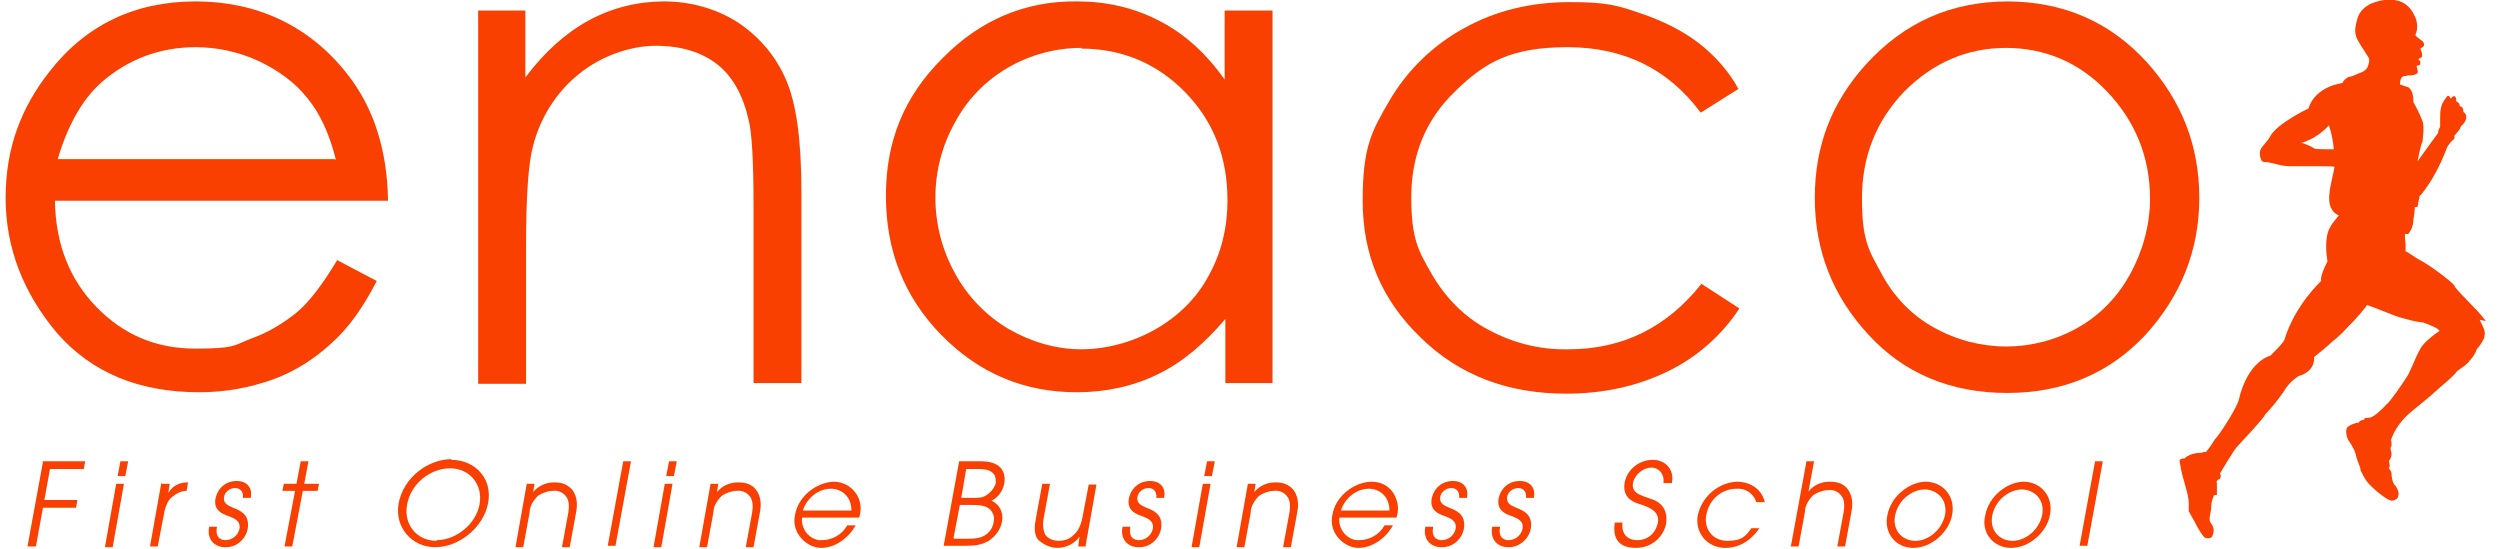
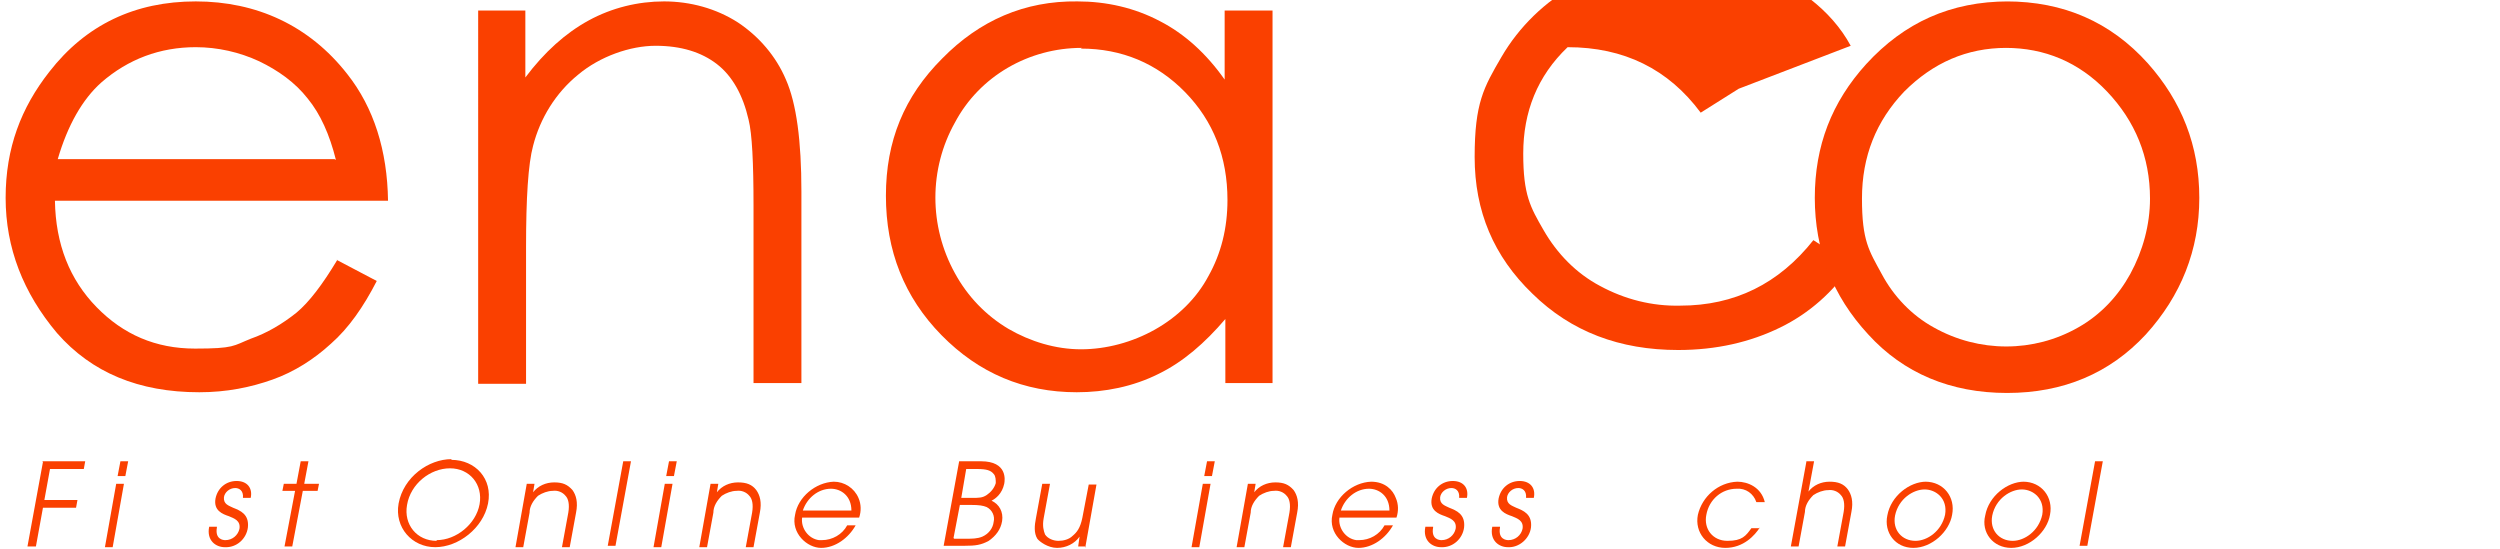
<svg xmlns="http://www.w3.org/2000/svg" id="Calque_1" version="1.1" viewBox="0 0 355 78">
  <defs>
    <style>
      .st0 {
        fill: #fa4000;
      }
    </style>
  </defs>
-   <path class="st0" d="M328.7,21.1c-.5-.3-1.8-.9-2-.8,0,0,2.1-.4,4-2.5.4,1.1.6,2.3.7,3.4-.9,0-2.5,0-2.9-.1M353,45.6c-1.3-1.8-4.4-4.5-4.5-5.1-.5-.6-3.5-2.9-5.1-3.7-.4-.2-1.6-1.1-1.8-1.1,0-.3,0-1.6-.1-1.8,0-.2,0-.6,0-.7.2,0,.4.1.5,0,.4-.5.7-1.2.7-2,.1-.6.2-1.2.2-1.8.3,0,.4,0,.4-.1s.2-1,.3-1.5c.2,0,1.4-1.8,1.7-2.3.9-1.5,1.6-3,2.2-4.6,0,0,.4-.7.8-1s.2-.6.2-.6c0,0,.7-.8.8-1,.1-.2.1-.4.4-.6.2-.2.4-.5.5-.9v-.3c0-.2-.1-.4-.4-.6,0-.2,0-.8-.5-.8,0-.3-.2-.6-.5-.7,0-.4-.1-.9-.5-.7,0,0-.2.2-.3.3-.1-.3-.4-.6-.6-.2-.4.5-.7,1-.8,1.6-.1.5-.1,1-.1,1.5,0,.4,0,.7,0,1.1-.1.2-.3.5-.3.9,0,0-1.7,2.3-2.9,4,0,0,.4-2.3.7-2.8,0-.2.3-2.1,0-2.9-.4-1-.8-1.8-1.3-2.7,0-.5,0-1.6-.7-2.1-.4-.1-1.1-.4-1.2-.4,0-.5.1-1.1.6-1.2.2,0,.4,0,.5-.1,0,0,1.7.1,1.4-.7,0-.3-.3-.7,0-.7s.4-.1.4-.4c0-.2-.2-.4-.3-.5.1-.1.2-.1.5-.3.1-.2,0-.7-.1-.9s-.1-.3,0-.4c0,0,.4-.1.4-.4.1-.4-.4-.7-.4-.7-.4-.3-.8-.6-.8-.7,0-.2.1-.3.2-.7.1-.7,0-1.5-.4-2.2-1.8-3.7-6.3-1.5-6.3-1.5-.7.4-1.5,1-1.8,2.2-.3,1.2-.4,1.8,0,2.7.4.8.9,1.5,1.4,2.3.3.4.5.7.1,1.7-.1.3-.4.5-.7.7-.6.2-1.5.7-1.9.7-.4.1-.8.5-1,.9,0,0-3.8.4-4.8,3.6,0,0-4.4,2.1-5.4,3.9-.5,1-1.4,1.5-1.5,2.3,0,.4,0,.7.2,1.1,0,.1.2.3.4.3.4,0,.9.1,1.3.2.8.2,1.5.4,2.3.4,1.4,0,3.9,0,4.3,0,.5,0,2,0,2.1.1-.1.7-.7,3-.7,3.7,0,0-.5,2.4,1.3,3.2-.5.6-1,1.2-1.3,1.8-.4.7-.7,2.4-.3,4.7-.7,1.4-1,2.3-.9,2.8,0,0-3.7,3.4-5.2,8.3-.1.4-1,1.3-2,2.3,0,0-3.2.7-4.5,6.3-.3,1.2-2.9,5.2-3.4,5.6-.4.7-1.2,1.8-1.3,1.8,0,0-.4-.1-.5.1,0,0-1.6-.1-2.5.8,0,0-.7,0-.7.3s.4,2.3.6,2.8c.1.5.8,2.4.7,3.6,0,.3,0,.6,0,.8l.9,1.6c0,.1,1.1,2.1,1.5,2.2.5.1.9,0,1-.4.2-.5.2-1-.1-1.5-.3-.3-.4-.7-.3-1.2.1-.5.2-1,.2-1.5,0-.5.2-1,.4-1.5,0,0,.4,0,.4,0,0-.1,0-.4,0-.6v-1c0-.3-.2-.4.4-.7.2-.2.2-.7,0-.7.3-.5,2-3.4,2.5-3.9.8-.9,3.7-3.9,4-4.6,1-1,1.8-2.1,2.6-3.2.5-.9,1.2-1.6,2.1-2.2,2.5-.7,2.2-2.7,2.2-2.7.4-.3,2.1-1.7,2.6-2.2.9-.7,1.7-1.5,2.4-2.3.6-.5,2.5-2.7,2.5-2.9.7.2,4,1.6,4.8,1.8,1.1.3,2.1.6,3.2.7.9.3,2.3.9,2.3,1.2-.6.4-2.4,1.7-2.8,2.7-.6,1-1.5,3.5-1.9,3.9-.4.7-2.4,3.6-2.9,3.9-.4.5-1.8,1.8-2.3,1.8-.6.1-.7-.1-.8.3-.2,0-.8.2-.7.4-.4,0-1.7.4-1.8.9s0,1,.2,1.5c0,0,1.1,1.5,1.2,2.5.3,1,.6,1.4.6,1.9.3.6.6,1.2,1,1.7.3.4,2.6,2.6,3.5,2.6,1-.2.8-.7.9-1,0-.4-.3-1-.6-1.3-.3-.3-.4-1.2-.4-1.5,0-.3-.2-.6-.4-.8.1-.1.2-.4.1-.6,0-.1,0-.3-.1-.4.2-.3.4-.6.4-1s-.3-.8,0-1.2c0-.4,0-.7-.1-.8.6-1.7,1.7-3.1,3.1-4.2,1.1-.9,2.7-2.2,3.1-2.6s2.9-2.4,3.2-3c.7-.5,1.5-1,1.8-1.5.4-.4.8-1,1-1.6.6-.7,1.1-1.5,1.1-1.9s.3-.4-.7-2.3" />
  <g>
    <path class="st0" d="M47.7,22.7c-.9-3.6-2.2-6.5-4-8.7-1.8-2.3-4.2-4-6.9-5.3-2.8-1.3-5.9-2-9-2-5.1,0-9.6,1.7-13.4,5-2.7,2.4-4.8,6.1-6.2,10.9h39.3ZM47.8,36.9l5.7,3c-1.9,3.7-4,6.7-6.5,8.9-2.4,2.2-5.2,4-8.3,5.1s-6.5,1.8-10.4,1.8c-8.6,0-15.3-2.8-20.2-8.4C3.3,41.6.8,35.2.8,28.1S3,15.3,7,10.2C12.2,3.5,19.2.2,27.8.2s16.1,3.4,21.5,10.3c3.8,4.8,5.7,10.9,5.8,18H7.8c.1,6.2,2.1,11.2,5.9,15.1,3.8,3.9,8.4,5.9,14,5.9s5.4-.4,7.9-1.4c2.3-.8,4.5-2.1,6.5-3.7,1.8-1.5,3.7-4,5.8-7.5" />
    <path class="st0" d="M67.8,1.5h6.8v9.5c2.7-3.6,5.7-6.3,9-8.1,3.3-1.8,7-2.7,10.7-2.7s7.4,1,10.5,3c3,2,5.4,4.8,6.8,8.1,1.5,3.4,2.2,8.7,2.2,15.9v27.2h-6.8v-25.2c0-6.1-.2-10.2-.7-12.2-.8-3.5-2.3-6.2-4.5-7.9s-5.1-2.6-8.7-2.6-7.9,1.5-11,4.1c-3.2,2.6-5.4,6.2-6.4,10.1-.7,2.6-1,7.4-1,14.4v19.4h-6.8V1.5h0Z" />
    <path class="st0" d="M153.6,6.8c-7.5,0-14.5,4-18,10.6-3.7,6.6-3.7,14.7,0,21.4,1.8,3.3,4.4,6,7.6,7.9,3.1,1.8,6.7,2.9,10.3,2.9s7.3-1,10.5-2.8c3.2-1.8,5.9-4.4,7.6-7.6,1.8-3.2,2.7-6.8,2.7-10.8,0-6.1-2-11.2-6-15.3s-9-6.2-14.8-6.2M180.7,1.5v52.9h-6.7v-9.1c-2.9,3.4-6,6.1-9.5,7.8-3.6,1.8-7.6,2.6-11.6,2.6-7.5,0-13.9-2.7-19.2-8.1-5.3-5.4-7.9-12-7.9-19.8s2.6-14.1,8-19.5C139.1,2.9,145.5.1,153,.2c4.1,0,8.1.9,11.7,2.8,3.5,1.8,6.6,4.6,9.2,8.3V1.5h6.7Z" />
-     <path class="st0" d="M246.9,12.6l-5.4,3.4c-4.6-6.2-10.9-9.3-18.9-9.3s-11.7,2.1-15.9,6.2c-4.3,4.1-6.3,9.2-6.3,15.1s1,7.6,2.9,10.9,4.6,6.1,8,7.9c3.5,1.9,7.4,2.9,11.4,2.8,7.7,0,14-3.1,18.9-9.3l5.4,3.5c-2.5,3.8-6,6.9-10.1,8.9-4.3,2.1-9.1,3.2-14.5,3.2-8.3,0-15.2-2.6-20.7-8-5.5-5.3-8.2-11.7-8.2-19.4s1.3-9.9,3.8-14.2c2.5-4.3,6.2-7.9,10.6-10.3,4.5-2.5,9.5-3.7,15-3.7s6.8.5,10.1,1.6c2.9,1,5.7,2.3,8.2,4.2,2.3,1.8,4.3,4,5.7,6.6" />
+     <path class="st0" d="M246.9,12.6l-5.4,3.4c-4.6-6.2-10.9-9.3-18.9-9.3c-4.3,4.1-6.3,9.2-6.3,15.1s1,7.6,2.9,10.9,4.6,6.1,8,7.9c3.5,1.9,7.4,2.9,11.4,2.8,7.7,0,14-3.1,18.9-9.3l5.4,3.5c-2.5,3.8-6,6.9-10.1,8.9-4.3,2.1-9.1,3.2-14.5,3.2-8.3,0-15.2-2.6-20.7-8-5.5-5.3-8.2-11.7-8.2-19.4s1.3-9.9,3.8-14.2c2.5-4.3,6.2-7.9,10.6-10.3,4.5-2.5,9.5-3.7,15-3.7s6.8.5,10.1,1.6c2.9,1,5.7,2.3,8.2,4.2,2.3,1.8,4.3,4,5.7,6.6" />
    <path class="st0" d="M284.9,6.8c-5.6,0-10.4,2.1-14.5,6.2-4,4.2-6,9.2-6,15.2s1,7.4,2.8,10.7c1.7,3.2,4.3,5.9,7.4,7.6,6.4,3.6,14.2,3.6,20.5,0,3.2-1.8,5.7-4.5,7.4-7.6,1.8-3.3,2.8-7,2.8-10.7,0-5.9-2.1-11-6.1-15.2-4-4.2-8.9-6.2-14.4-6.2M284.9.2c8.1,0,14.8,2.9,20.1,8.8,4.8,5.4,7.3,11.7,7.3,19.1s-2.6,13.9-7.6,19.4c-5.1,5.5-11.7,8.3-19.7,8.3s-14.7-2.8-19.7-8.3c-5.1-5.5-7.6-12-7.6-19.4s2.4-13.6,7.3-19c5.4-5.9,12-8.9,20.2-8.9" />
  </g>
  <g>
    <path class="st0" d="M6,65.5h6.1l-.2,1.1h-4.8l-.8,4.4h4.7l-.2,1.1h-4.7l-1,5.5h-1.2l2.2-12h0Z" />
    <path class="st0" d="M17.1,65.5h1.1l-.4,2.1h-1.1l.4-2.1ZM16.5,68.7h1.1l-1.6,9h-1.1l1.6-9Z" />
-     <path class="st0" d="M23,68.7h1.1l-.2,1.3h0c.7-1.2,1.8-1.5,2.8-1.5l-.2,1.2c-.8,0-1.5.4-2.1.9s-.8,1.2-1,1.8l-1,5.2h-1.1l1.6-9h0Z" />
    <path class="st0" d="M30.8,74.9c-.3,1.7.9,1.8,1.2,1.8,1,0,1.8-.7,2-1.6.2-1.2-.8-1.5-1.5-1.8-.9-.3-2.2-.8-1.9-2.5.3-1.5,1.5-2.5,3-2.5s2.3,1,2,2.4h-1.1c.1-1.1-.6-1.4-1.1-1.4-.8,0-1.5.6-1.6,1.3-.1,1,.7,1.2,1.3,1.5,1,.4,2.3.9,2.1,2.8-.2,1.6-1.6,2.9-3.3,2.8-1.2,0-2.6-.9-2.2-2.9,0,0,1.1,0,1.1,0Z" />
    <path class="st0" d="M41.9,69.7h-1.8l.2-1h1.8l.6-3.2h1.1l-.6,3.2h2.1l-.2,1h-2.1l-1.5,7.9h-1.1s1.5-7.9,1.5-7.9Z" />
    <path class="st0" d="M62,76.7c2.8,0,5.6-2.3,6.1-5.1.5-2.8-1.4-5.1-4.2-5.1s-5.6,2.2-6.1,5.2c-.5,2.8,1.4,5.1,4.2,5.1M64.1,65.3c3.4,0,5.9,2.7,5.2,6.2s-4.2,6.2-7.5,6.2-5.8-2.8-5.2-6.2c.7-3.8,4.3-6.3,7.5-6.3" />
    <path class="st0" d="M74.8,68.7h1.1l-.2,1.2h0c.7-.9,1.8-1.4,3-1.4s1.9.3,2.6,1.1c.5.7.8,1.7.5,3.2l-.9,4.9h-1.1l.9-4.9c.2-1.2,0-2-.4-2.4-.4-.5-1.1-.8-1.8-.7-.7,0-1.5.3-2.1.7-.7.7-1.2,1.5-1.2,2.4l-.9,4.9h-1.1l1.6-9h0Z" />
    <path class="st0" d="M88.5,65.5h1.1l-2.2,12h-1.1l2.2-12Z" />
    <path class="st0" d="M95,65.5h1.1l-.4,2.1h-1.1l.4-2.1ZM94.4,68.7h1.1l-1.6,9h-1.1l1.6-9Z" />
    <path class="st0" d="M100.9,68.7h1.1l-.2,1.2h0c.7-.9,1.8-1.4,3-1.4s2,.3,2.6,1.1c.5.7.8,1.7.5,3.2l-.9,4.9h-1.1l.9-4.9c.2-1.2,0-2-.4-2.4-.4-.5-1.1-.8-1.8-.7-.7,0-1.5.3-2.1.7-.7.7-1.2,1.5-1.2,2.4l-.9,4.9h-1.1l1.6-9h-.1Z" />
    <path class="st0" d="M120.9,72.5c0-2.1-1.5-3.1-2.9-3.1-1.8,0-3.4,1.3-4,3.1h7ZM113.9,73.5c-.2,1.5.9,3,2.4,3.2h.4c1.5,0,2.9-.8,3.6-2.1h1.2c-1,1.8-2.9,3.2-4.9,3.2s-4.3-2.1-3.7-4.7c.4-2.5,2.9-4.6,5.5-4.7,1.5,0,2.9.9,3.5,2.3.4.9.4,1.9.1,2.8h-8.1Z" />
    <path class="st0" d="M136.5,70.7h1.5c1,0,1.5,0,2.1-.4s1.1-1,1.3-1.7c0-.4,0-1-.3-1.3-.4-.5-1-.7-2.3-.7h-1.6l-.7,4.1h0ZM135.5,76.5h1.7c.8,0,1.6,0,2.3-.3.9-.4,1.5-1.2,1.6-2.1.2-.8-.2-1.7-1-2.1-.5-.2-1-.3-2.3-.3h-1.5s-.9,4.7-.9,4.7ZM136.3,65.5h3c3.8,0,3.4,2.7,3.3,3.2-.3,1.4-1.2,2.1-1.8,2.4,1.1.5,1.7,1.6,1.5,2.9-.2,1.2-.9,2.1-1.9,2.8-1.1.6-1.9.7-3.4.7h-3l2.2-12h0Z" />
    <path class="st0" d="M154.2,77.6h-1.1l.2-1.4h0c-.7,1-1.9,1.6-3.2,1.6s-2.5-.9-2.8-1.3c-.5-.8-.4-1.9-.2-2.9l.9-4.9h1.1l-.9,4.9c-.2,1.1,0,1.8.2,2.3.4.6,1.2.9,1.9.9s1.5-.2,2-.7c.6-.5,1.1-1.1,1.4-2.6l.9-4.7h1.1l-1.6,9h0Z" />
-     <path class="st0" d="M160.5,74.9c-.3,1.7.9,1.8,1.2,1.8,1,0,1.8-.7,2-1.6.2-1.2-.8-1.5-1.5-1.8-.9-.3-2.2-.8-1.9-2.5.3-1.5,1.5-2.5,3-2.5s2.3,1,2,2.4h-1.1c.1-1.1-.6-1.4-1.1-1.4-.8,0-1.5.6-1.6,1.3-.1,1,.7,1.2,1.3,1.5,1,.4,2.3.9,2.1,2.8-.2,1.6-1.6,2.9-3.3,2.8-1.2,0-2.6-.9-2.2-2.9,0,0,1.1,0,1.1,0Z" />
    <path class="st0" d="M171.4,65.5h1.1l-.4,2.1h-1.1l.4-2.1ZM170.8,68.7h1.1l-1.6,9h-1.1l1.6-9Z" />
    <path class="st0" d="M177.2,68.7h1.1l-.2,1.2h0c.7-.9,1.8-1.4,3-1.4s1.9.3,2.6,1.1c.5.7.8,1.7.5,3.2l-.9,4.9h-1.1l.9-4.9c.2-1.2,0-2-.4-2.4-.4-.5-1.1-.8-1.8-.7-.7,0-1.5.3-2.1.7-.7.7-1.2,1.5-1.2,2.4l-.9,4.9h-1.1l1.6-9h0Z" />
    <path class="st0" d="M197.3,72.5c0-2.1-1.5-3.1-2.9-3.1-1.8,0-3.4,1.3-4,3.1h7ZM190.2,73.5c-.2,1.5.9,3,2.4,3.2h.4c1.5,0,2.9-.8,3.6-2.1h1.2c-1,1.8-2.9,3.2-4.9,3.2s-4.3-2.1-3.7-4.7c.4-2.5,2.9-4.6,5.5-4.7,2,0,3.1,1.2,3.5,2.3.4.9.4,1.9.1,2.8h-8.1Z" />
    <path class="st0" d="M203.5,74.9c-.3,1.7.9,1.8,1.2,1.8,1,0,1.8-.7,2-1.6.2-1.2-.8-1.5-1.5-1.8-.9-.3-2.2-.8-1.9-2.5.3-1.5,1.5-2.5,3-2.5s2.3,1,2,2.4h-1.1c.1-1.1-.6-1.4-1.1-1.4-.8,0-1.5.6-1.6,1.3-.1,1,.7,1.2,1.3,1.5,1,.4,2.3.9,2.1,2.8-.2,1.6-1.6,2.9-3.3,2.8-1.2,0-2.6-.9-2.2-2.9,0,0,1.1,0,1.1,0Z" />
    <path class="st0" d="M213,74.9c-.3,1.7.9,1.8,1.2,1.8,1,0,1.8-.7,2-1.6.2-1.2-.8-1.5-1.5-1.8-.9-.3-2.2-.8-1.9-2.5.3-1.5,1.5-2.5,3-2.5s2.3,1,2,2.4h-1.1c.1-1.1-.6-1.4-1.1-1.4-.8,0-1.5.6-1.6,1.3-.1,1,.7,1.2,1.3,1.5,1,.4,2.3.9,2.1,2.8-.2,1.6-1.7,2.9-3.3,2.8-1.2,0-2.6-.9-2.2-2.9,0,0,1.1,0,1.1,0Z" />
-     <path class="st0" d="M230.4,74.2c-.2,1.5.6,2.5,2.1,2.5s2.6-1,2.9-2.4c.4-1.8-1.5-2.3-2.2-2.6-1-.3-2.9-.8-2.5-3.2.4-1.9,2.1-3.2,4-3.2s3.1,1.5,2.7,3.3h-1.2c.2-1.2-.6-2.2-1.7-2.2s-2.3.9-2.6,2.1c-.3,1.5,1,1.8,2.4,2.3,2.8.8,2.3,3.2,2.3,3.5-.4,2.1-2.2,3.5-4.3,3.5s-3.4-1-3-3.6h1.2,0Z" />
    <path class="st0" d="M249.9,74.9c-.7,1.1-2.3,2.9-4.9,2.9s-4.4-2.2-3.9-4.7c.6-2.6,2.9-4.6,5.6-4.7,1.5,0,3.4.8,3.9,2.9h-1.2c-.4-1.2-1.5-2-2.8-1.9-2.1,0-3.9,1.5-4.3,3.7-.4,2,.9,3.7,3,3.7s2.6-.7,3.4-1.8h1.2,0Z" />
    <path class="st0" d="M256.5,65.5h1.1l-.8,4.3h0c.7-.9,1.8-1.4,3-1.4s2,.3,2.6,1.1c.5.7.8,1.7.5,3.2l-.9,4.9h-1.1l.9-4.9c.2-1.2,0-2-.4-2.4-.4-.5-1.1-.8-1.8-.7-.7,0-1.5.3-2.1.7-.7.7-1.2,1.5-1.2,2.4l-.9,4.9h-1.1l2.2-12h0Z" />
    <path class="st0" d="M272,76.8c1.7,0,3.7-1.4,4.2-3.7.4-2.3-1.3-3.6-2.9-3.6s-3.7,1.3-4.2,3.7c-.4,2.1,1,3.6,2.9,3.6M273.4,68.4c2.6,0,4.3,2.2,3.8,4.7-.4,2.4-2.9,4.7-5.5,4.7s-4.2-2.2-3.7-4.6c.5-2.8,3.2-4.8,5.5-4.8" />
    <path class="st0" d="M285.8,76.8c1.7,0,3.7-1.4,4.2-3.7.4-2.3-1.3-3.6-2.9-3.6s-3.7,1.3-4.2,3.7c-.4,2.1,1,3.6,2.9,3.6M287.3,68.4c2.6,0,4.3,2.2,3.8,4.7-.4,2.4-2.9,4.7-5.5,4.7s-4.3-2.2-3.7-4.6c.5-2.8,3.2-4.8,5.5-4.8" />
    <path class="st0" d="M297.5,65.5h1.1l-2.2,12h-1.1l2.2-12Z" />
  </g>
</svg>